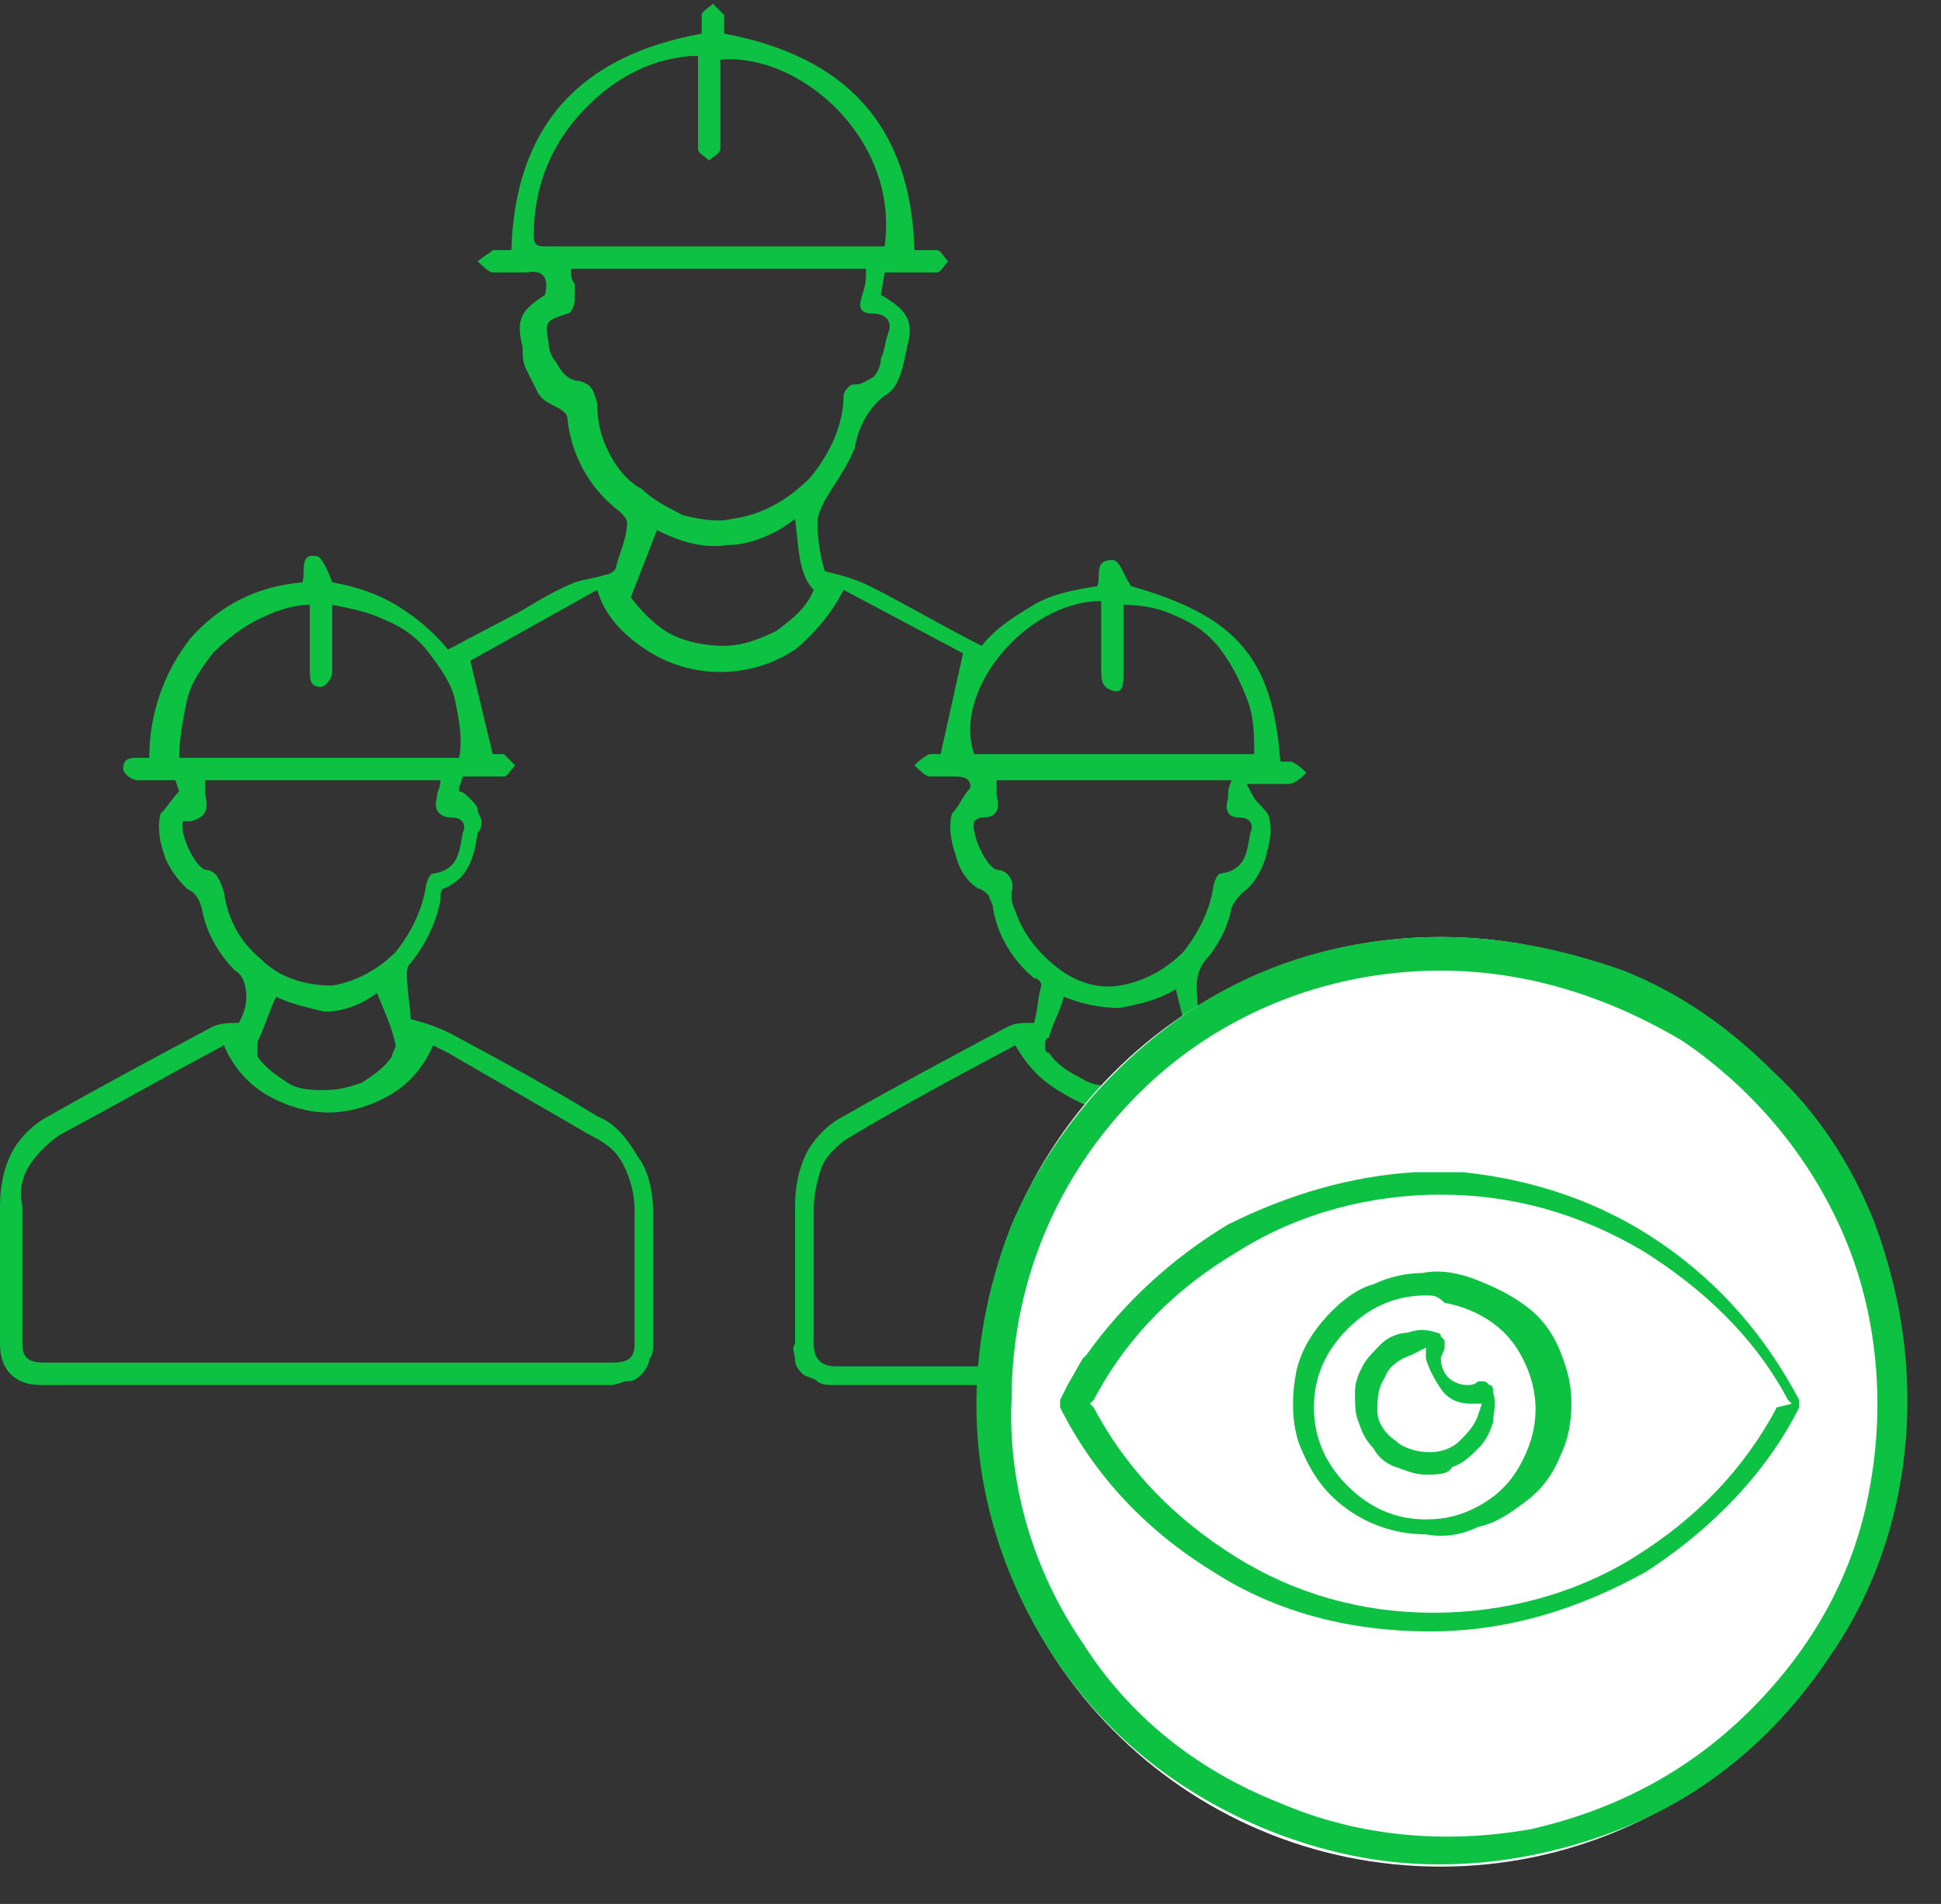
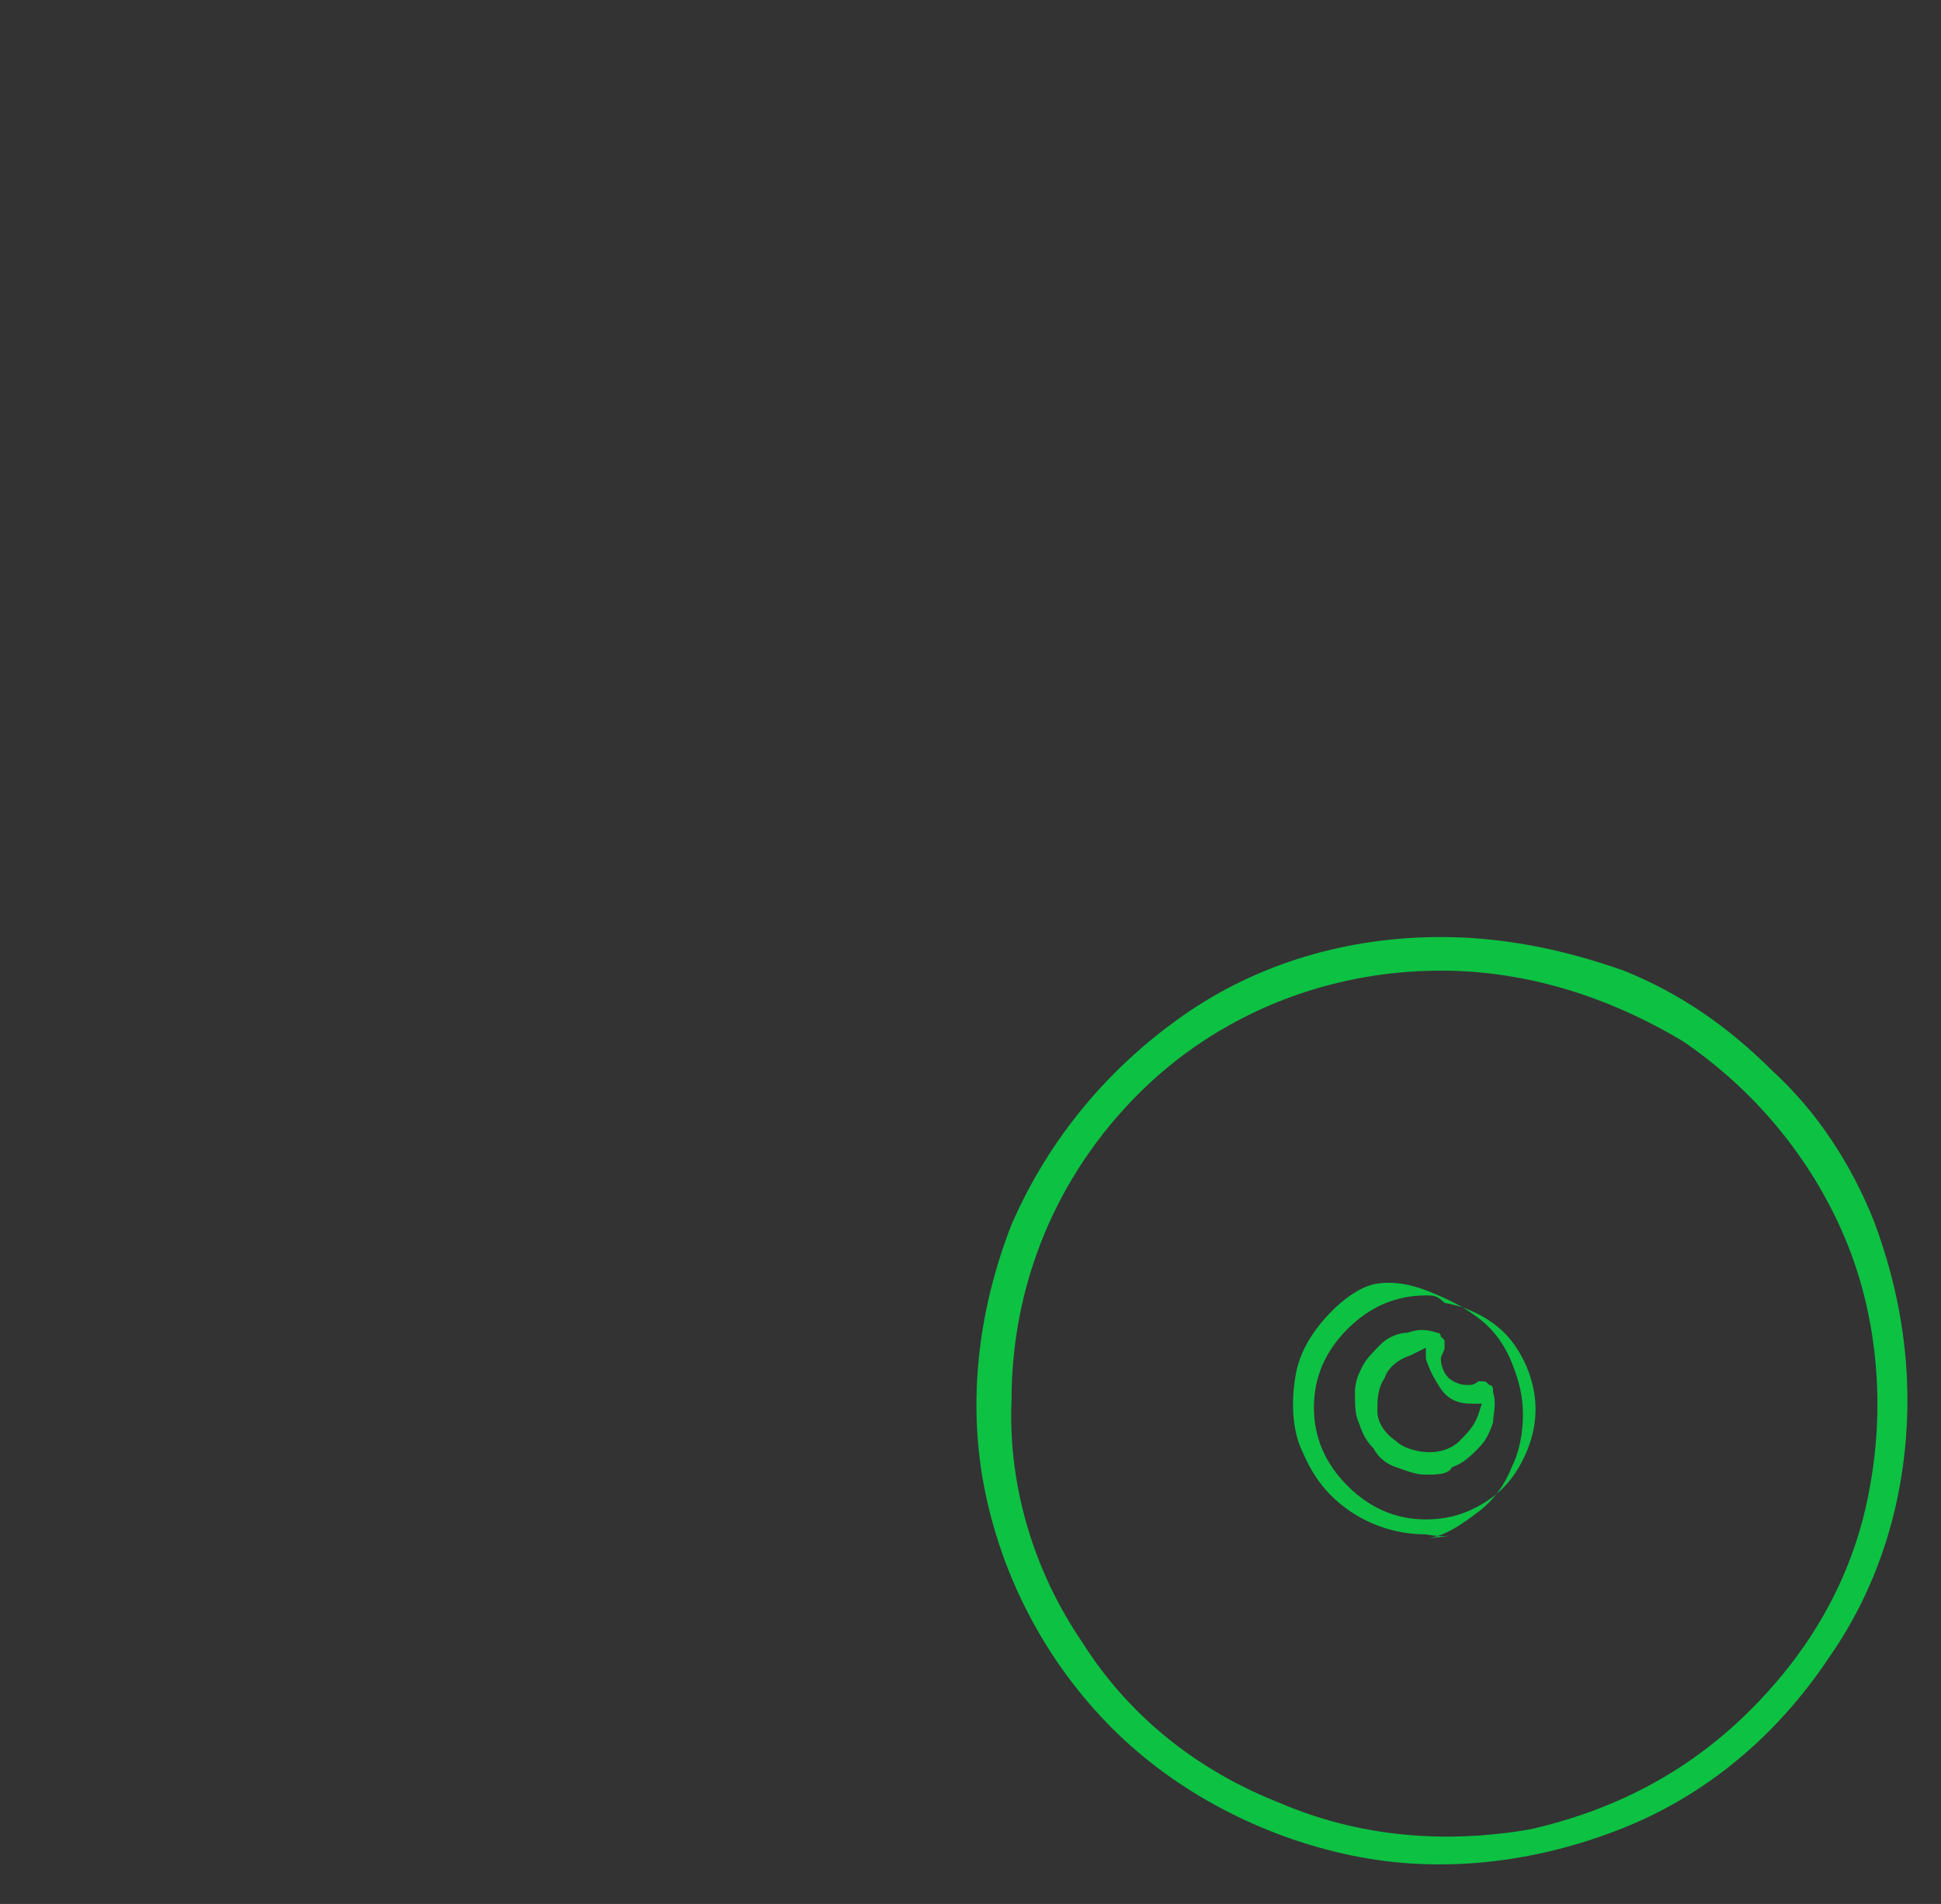
<svg xmlns="http://www.w3.org/2000/svg" version="1.1" id="Layer_1" x="0px" y="0px" viewBox="0 0 52 51" style="enable-background:new 0 0 52 51;" xml:space="preserve">
  <rect x="0" y="0" width="52" height="51" fill="#333333" stroke="none" />
  <style type="text/css">
	.st0{fill:#0DC143;}
	.st1{fill:#FFFFFF;}
</style>
-   <path class="st0" d="M27.7,27.4c0.1-0.3,0.1-0.7,0.2-1c0-0.1-0.1-0.2-0.2-0.2c-0.6-0.5-1-1.2-1.1-1.9c0-0.1-0.1-0.2-0.1-0.3  c-0.1-0.1-0.2-0.2-0.3-0.2c-0.3-0.2-0.5-0.5-0.6-0.9c-0.1-0.3-0.2-0.7-0.1-1.1c0.2-0.2,0.3-0.5,0.5-0.7c0-0.2-0.1-0.3-0.4-0.3  c-0.2,0-0.5,0-0.7,0c-0.1,0-0.3-0.2-0.4-0.3c0.1-0.1,0.2-0.2,0.4-0.3c0.1,0,0.2,0,0.3,0l0.6-2.7l-3.2-1.7c-0.3,0.6-0.8,1.2-1.3,1.6  c-0.6,0.4-1.3,0.6-2,0.6c-0.7,0-1.4-0.2-2-0.6c-0.6-0.4-1.1-0.9-1.3-1.6l-3.4,1.9l0.6,2.5c0.1,0,0.2,0,0.3,0  c0.1,0.1,0.2,0.2,0.3,0.3c-0.1,0.1-0.2,0.3-0.3,0.3c-0.4,0-0.7,0-1.1,0l-0.1,0.3c0,0,0,0.1,0,0.1c0.1,0,0.2,0.1,0.3,0.2  c0.1,0.1,0.2,0.2,0.2,0.3c0,0.1,0.1,0.2,0.1,0.3c0,0.1,0,0.2-0.1,0.3c-0.1,0.6-0.2,1.2-0.9,1.5c-0.1,0-0.1,0.2-0.1,0.3  c-0.1,0.6-0.4,1.2-0.8,1.7c-0.1,0.1-0.1,0.2-0.1,0.3c0,0.4,0.1,0.9,0.1,1.2c0.4,0.1,0.7,0.2,1.1,0.4c1.3,0.7,2.6,1.4,3.9,2.2  c0.5,0.2,0.8,0.6,1.1,1.1c0.3,0.4,0.4,1,0.4,1.5V36c0,0.1,0,0.3-0.1,0.4c0,0.1-0.1,0.3-0.2,0.4C17.1,36.9,17,37,16.8,37  c-0.1,0-0.3,0.1-0.4,0.1H1.1C0.4,37.1,0,36.7,0,36v-3.7c0-0.5,0.1-1,0.3-1.4c0.2-0.4,0.6-0.8,1-1c1.4-0.8,2.9-1.6,4.4-2.4  c0.2-0.1,0.5-0.1,0.7-0.1c0.1-0.2,0.2-0.4,0.2-0.7S6.5,26.1,6.3,26c-0.5-0.5-0.8-1.1-0.9-1.7C5.3,24,5.2,23.9,5,23.8  c-0.3-0.3-0.5-0.6-0.6-0.9c-0.1-0.3-0.2-0.7-0.1-1.1c0.2-0.2,0.3-0.4,0.5-0.6l-0.1-0.3c-0.3,0-0.7,0-1,0c-0.2,0-0.4-0.2-0.4-0.3  c0-0.3,0.2-0.3,0.4-0.3h0.3c0-1.2,0.4-2.3,1.1-3.2c0.8-0.9,1.8-1.4,3-1.5c0.1-0.3-0.1-0.8,0.4-0.7c0.1,0,0.3,0.4,0.4,0.7  c0.6,0.1,1.2,0.3,1.7,0.6c0.5,0.3,1,0.7,1.4,1.2l1.9-1c0.5-0.3,1-0.6,1.5-0.8c0.3-0.1,0.5-0.1,0.8-0.2c0.1,0,0.3-0.1,0.3-0.2  c0.1-0.4,0.3-0.8,0.3-1.2c0-0.1-0.1-0.2-0.2-0.3c-0.8-0.6-1.3-1.5-1.4-2.5c0-0.1-0.1-0.2-0.3-0.3c-0.2-0.1-0.4-0.2-0.5-0.4  c-0.1-0.2-0.2-0.4-0.3-0.6c-0.1-0.2-0.1-0.4-0.1-0.6c-0.2-0.8,0-1,0.6-1.4c0.1-0.4,0-0.7-0.5-0.6c-0.3,0-0.6,0-0.9,0  c-0.1,0-0.3-0.2-0.4-0.3c0.1-0.1,0.3-0.2,0.4-0.3c0.2,0,0.3,0,0.5,0c0.1-3.3,1.8-5.2,5.1-5.8c0-0.2,0-0.3,0-0.5  c0-0.1,0.2-0.2,0.3-0.3c0.1,0.1,0.2,0.2,0.3,0.3c0,0.2,0,0.3,0,0.5c3.2,0.6,5,2.4,5.1,5.8c0.2,0,0.4,0,0.6,0c0.1,0,0.2,0.2,0.3,0.3  c-0.1,0.1-0.2,0.3-0.3,0.3c-0.4,0-0.9,0-1.4,0l-0.1,0.6c0.7,0.4,0.9,0.7,0.7,1.4c-0.1,0.5-0.2,1.1-0.6,1.3c-0.4,0.3-0.7,0.8-0.8,1.4  c-0.2,0.5-0.5,0.9-0.8,1.4c-0.1,0.2-0.2,0.4-0.2,0.6c0,0.5,0.1,1,0.2,1.3c0.4,0.1,0.8,0.2,1.2,0.4c1,0.5,2,1.1,3,1.6  c0.4-0.5,0.9-0.8,1.4-1.1c0.5-0.3,1.1-0.4,1.7-0.5c0.1-0.3-0.1-0.7,0.4-0.7c0.2,0,0.3,0.4,0.5,0.7c2.8,0.8,3.8,1.9,4,4.7  c0.1,0,0.2,0,0.3,0c0.2,0.1,0.3,0.2,0.4,0.3c-0.1,0.1-0.3,0.3-0.5,0.3c-0.4,0-0.7,0-1.1,0c0.1,0.2,0.2,0.4,0.3,0.5  c0.1,0.1,0.3,0.3,0.3,0.4c0.1,0.4,0,0.7-0.1,1.1c-0.1,0.3-0.3,0.7-0.6,0.9c-0.1,0.1-0.2,0.2-0.3,0.4c-0.1,0.5-0.3,0.9-0.6,1.3  c-0.5,0.5-0.3,1-0.3,1.6c0,0.1,0,0.1,0,0.2c0.4,0.1,0.7,0.2,1.1,0.4c1.3,0.7,2.6,1.4,3.8,2.1c0.5,0.2,0.9,0.6,1.1,1.1  c0.3,0.5,0.4,1,0.4,1.5V36c0,0.1,0,0.3-0.1,0.4c0,0.1-0.1,0.3-0.2,0.4c-0.1,0.1-0.2,0.2-0.4,0.2c-0.1,0.1-0.3,0.1-0.4,0.1H22.3  c-0.1,0-0.3,0-0.4-0.1c-0.1-0.1-0.3-0.1-0.4-0.2c-0.1-0.1-0.2-0.2-0.2-0.4c0-0.1-0.1-0.3,0-0.4c0-1.2,0-2.5,0-3.7  c0-0.5,0.1-1,0.3-1.4c0.2-0.4,0.6-0.8,1-1c1.4-0.8,2.9-1.6,4.4-2.4c0.2-0.1,0.4-0.1,0.6-0.1L27.7,27.4z M27.2,28  c-1.5,0.8-3,1.6-4.5,2.5c-0.3,0.2-0.6,0.5-0.7,0.8s-0.2,0.7-0.2,1.1c0,1.2,0,2.4,0,3.6c0,0.4,0.2,0.6,0.6,0.6h15.2  c0.5,0,0.6-0.1,0.6-0.6v-3.5c0-0.4-0.1-0.9-0.3-1.2c-0.2-0.4-0.5-0.7-0.9-0.9l-3.1-1.7c-0.3-0.2-0.7-0.4-1.1-0.5  c-0.3,0.5-0.7,0.9-1.1,1.2c-0.5,0.3-1.1,0.5-1.6,0.4c-0.6,0-1.1-0.2-1.6-0.5C27.8,28.9,27.5,28.5,27.2,28L27.2,28z M6,28  c-1.5,0.8-2.9,1.6-4.4,2.4c-0.3,0.2-0.6,0.5-0.8,0.8c-0.2,0.3-0.3,0.7-0.2,1.1c0,1.2,0,2.4,0,3.7c0,0.4,0.2,0.5,0.6,0.5h15.2  c0.4,0,0.6-0.1,0.6-0.5c0-1.2,0-2.4,0-3.6c0-0.4-0.1-0.8-0.3-1.2c-0.2-0.4-0.5-0.6-0.9-0.8L12,28.2L11.6,28c-0.2,0.5-0.6,1-1.1,1.3  c-0.5,0.3-1.1,0.5-1.7,0.5c-0.6,0-1.2-0.2-1.7-0.5C6.6,29,6.2,28.5,6,28z M15.3,7.2c0,0.2,0,0.3,0.1,0.4c0,0.1,0,0.3,0,0.4  c0,0.2-0.1,0.4-0.2,0.4c-0.6,0.2-0.6,0.2-0.5,0.8c0,0.2,0.1,0.4,0.2,0.5c0.1,0.2,0.3,0.5,0.6,0.5c0.4,0.1,0.4,0.3,0.5,0.6  c0,0.5,0.1,0.9,0.3,1.3c0.2,0.4,0.5,0.8,0.9,1c0.3,0.3,0.7,0.5,1.1,0.7c0.4,0.1,0.9,0.2,1.3,0.1c0.8-0.1,1.5-0.5,2.1-1.1  c0.5-0.6,0.9-1.4,0.9-2.2c0-0.1,0.1-0.2,0.1-0.2c0.1-0.1,0.1-0.1,0.2-0.1c0.2,0,0.3-0.1,0.5-0.2c0.1-0.1,0.2-0.3,0.2-0.5  c0.1-0.2,0.1-0.4,0.2-0.7c0.1-0.2,0-0.5-0.4-0.5c-0.4,0-0.4-0.2-0.3-0.5c0.1-0.3,0.1-0.4,0.1-0.7L15.3,7.2z M18.8,1.5  c-0.1,0-0.2,0-0.3,0c-1.2,0.1-2.2,0.7-3,1.6c-0.8,0.9-1.2,2-1.2,3.2c0,0.3,0.1,0.3,0.4,0.3h9c0.4-2.9-2.3-5.2-4.4-5v0.6  c0,0.6,0,1.2,0,1.8c0,0.1-0.2,0.2-0.3,0.3c-0.1-0.1-0.3-0.2-0.3-0.3c0-0.1,0-0.3,0-0.4V1.5z M5.5,20.9c0,0.1,0,0.2,0,0.4  c0.1,0.4,0,0.6-0.4,0.7c0,0-0.1,0-0.1,0C5,22,4.9,22,4.9,22c-0.1,0.3,0.3,1.2,0.6,1.3c0.3,0,0.4,0.3,0.5,0.6c0.1,0.7,0.4,1.3,1,1.8  c0.5,0.5,1.2,0.7,1.9,0.7c0.6-0.1,1.2-0.4,1.7-0.9c0.4-0.5,0.7-1.1,0.8-1.7c0-0.1,0.1-0.4,0.2-0.4c0.7-0.1,0.7-0.6,0.8-1.1  c0.1-0.2,0-0.4-0.3-0.4c-0.3,0-0.5-0.2-0.4-0.5c0-0.2,0.1-0.3,0.1-0.5h-6L5.5,20.9z M26.7,20.9c0,0.1,0,0.3,0,0.4  c0.1,0.4,0,0.6-0.4,0.6c-0.1,0-0.2,0.1-0.2,0.1c-0.1,0.3,0.3,1.2,0.6,1.3c0.3,0,0.5,0.3,0.4,0.6c0,0.2,0,0.3,0.1,0.5  c0.2,0.6,0.6,1.1,1.1,1.5c0.5,0.4,1.1,0.6,1.7,0.5c0.6-0.1,1.2-0.4,1.7-0.9c0.4-0.5,0.7-1.1,0.8-1.7c0-0.1,0.1-0.4,0.2-0.4  c0.7-0.1,0.7-0.6,0.8-1.1c0.1-0.2,0-0.4-0.3-0.4c-0.3,0-0.4-0.2-0.3-0.5c0-0.2,0-0.3,0.1-0.5L26.7,20.9z M8.3,16.2  c-0.5,0-1,0.2-1.4,0.4c-0.4,0.2-0.8,0.5-1.2,0.9c-0.3,0.4-0.6,0.8-0.7,1.3c-0.1,0.5-0.2,1-0.2,1.5h7.5c0.1-0.5,0-1-0.1-1.5  c-0.1-0.5-0.4-0.9-0.7-1.3c-0.3-0.4-0.7-0.7-1.2-0.9c-0.4-0.2-0.9-0.3-1.4-0.4c0,0.6,0,1.2,0,1.8c0,0.2-0.2,0.4-0.3,0.4  c-0.3,0-0.3-0.2-0.3-0.5C8.3,17.4,8.3,16.8,8.3,16.2z M30.1,16.2V18c0,0.3,0,0.6-0.3,0.5s-0.3-0.3-0.3-0.6v-1.8c-2,0-4,2.4-3.4,4.1  h7.5c0-0.5,0-1-0.2-1.5c-0.2-0.5-0.4-0.9-0.7-1.3c-0.3-0.4-0.7-0.7-1.2-0.9C31.1,16.3,30.6,16.2,30.1,16.2z M21.3,13.9  c-0.5,0.4-1.2,0.7-1.8,0.7c-0.7,0.1-1.3-0.1-1.9-0.4l-0.7,1.8c0.3,0.4,0.7,0.8,1.1,1c0.4,0.2,0.9,0.3,1.4,0.3s1-0.2,1.4-0.4  c0.4-0.3,0.8-0.6,1-1.1C21.4,15.4,21.4,14.7,21.3,13.9z M31.9,28.1l-0.4-1.6C31,26.8,30.5,26.9,30,27c-0.5,0-1-0.1-1.5-0.3  c-0.1,0.4-0.3,0.7-0.4,1.1C28,27.8,28,27.9,28,28s0,0.2,0.1,0.2c0.2,0.3,0.5,0.5,0.9,0.7c0.3,0.2,0.7,0.2,1.1,0.2  c0.4,0,0.7-0.1,1.1-0.3C31.4,28.6,31.7,28.4,31.9,28.1z M7.4,26.7c-0.2,0.4-0.3,0.8-0.5,1.2c0,0.1,0,0.1,0,0.2c0,0.1,0,0.1,0,0.2  c0.2,0.3,0.5,0.5,0.8,0.7c0.3,0.2,0.7,0.2,1,0.2c0.4,0,0.7-0.1,1-0.2c0.3-0.2,0.6-0.4,0.8-0.7c0-0.1,0.1-0.2,0.1-0.3  c-0.1-0.5-0.3-0.9-0.5-1.4c-0.4,0.3-0.9,0.5-1.4,0.5C8.3,27,7.8,26.9,7.4,26.7z" />
-   <path class="st1" d="M38.6,50C45.4,50,51,44.4,51,37.5c0-6.9-5.6-12.4-12.4-12.4c-6.9,0-12.4,5.6-12.4,12.4  C26.2,44.4,31.7,50,38.6,50z" />
  <path class="st0" d="M38.6,26c2.3,0,4.5,0.7,6.5,1.9c1.9,1.3,3.4,3.1,4.3,5.2c0.9,2.1,1.1,4.5,0.7,6.7c-0.4,2.3-1.5,4.3-3.2,6  s-3.7,2.7-5.9,3.2c-2.3,0.4-4.6,0.2-6.7-0.7C32,47.4,30.2,45.9,29,44c-1.3-1.9-2-4.2-1.9-6.5c0-3.1,1.2-6,3.4-8.2  C32.6,27.2,35.5,26,38.6,26z M38.6,25.1c-2.5,0-4.9,0.7-6.9,2.1s-3.6,3.3-4.6,5.6c-0.9,2.3-1.2,4.8-0.7,7.2c0.5,2.4,1.7,4.6,3.4,6.3  c1.7,1.7,4,2.9,6.4,3.4c2.4,0.5,4.9,0.2,7.2-0.7c2.3-0.9,4.2-2.5,5.6-4.6c1.4-2,2.1-4.4,2.1-6.9c0-1.6-0.3-3.2-0.9-4.8  c-0.6-1.5-1.5-2.9-2.7-4c-1.2-1.2-2.5-2.1-4-2.7C41.8,25.4,40.2,25.1,38.6,25.1L38.6,25.1z" />
  <path class="st0" d="M38.2,39.5c-0.3,0-0.5-0.1-0.8-0.2s-0.5-0.3-0.6-0.5c-0.2-0.2-0.3-0.4-0.4-0.7c-0.1-0.2-0.1-0.5-0.1-0.8  c0-0.3,0.1-0.5,0.2-0.7c0.1-0.2,0.3-0.4,0.5-0.6c0.2-0.2,0.5-0.3,0.7-0.3c0.3-0.1,0.5-0.1,0.8,0c0,0,0.1,0,0.1,0.1  c0,0,0.1,0.1,0.1,0.1c0,0,0,0.1,0,0.1c0,0,0,0.1,0,0.1c0,0.1-0.1,0.2-0.1,0.3c0,0.2,0.1,0.4,0.2,0.5c0.1,0.1,0.3,0.2,0.5,0.2  c0.1,0,0.2,0,0.3-0.1c0,0,0.1,0,0.1,0c0.1,0,0.1,0,0.2,0.1c0.1,0,0.1,0.1,0.1,0.2c0.1,0.3,0,0.6,0,0.8c-0.1,0.3-0.2,0.5-0.4,0.7  c-0.2,0.2-0.4,0.4-0.7,0.5C38.8,39.5,38.5,39.5,38.2,39.5L38.2,39.5z M37.8,36.3c-0.3,0.1-0.6,0.3-0.7,0.6c-0.2,0.3-0.2,0.6-0.2,0.9  c0,0.3,0.2,0.6,0.5,0.8c0.2,0.2,0.6,0.3,0.9,0.3c0.3,0,0.6-0.1,0.8-0.3c0.2-0.2,0.4-0.4,0.5-0.7l0.1-0.3h-0.3  c-0.3,0-0.6-0.1-0.8-0.4s-0.3-0.5-0.4-0.8v-0.3L37.8,36.3z" />
-   <path class="st0" d="M38.2,41.1c-0.7,0-1.4-0.2-2-0.6c-0.6-0.4-1-0.9-1.3-1.6c-0.3-0.6-0.3-1.4-0.2-2c0.1-0.7,0.5-1.3,1-1.8  c0.3-0.3,0.7-0.6,1.1-0.7c0.4-0.2,0.9-0.3,1.3-0.3c0.5-0.1,1,0,1.5,0.2c0.5,0.2,0.9,0.4,1.3,0.7c0.4,0.3,0.7,0.7,0.9,1.2  c0.2,0.5,0.3,0.9,0.3,1.4c0,0.5-0.1,1-0.3,1.4c-0.2,0.5-0.5,0.9-0.9,1.2c-0.4,0.3-0.8,0.6-1.3,0.7C39.2,41.1,38.7,41.2,38.2,41.1z   M38.2,34.7c-0.8,0-1.5,0.3-2.1,0.9c-0.6,0.6-0.9,1.3-0.9,2.1c0,0.8,0.3,1.5,0.9,2.1s1.3,0.9,2.1,0.9c0.5,0,0.9-0.1,1.3-0.3  c0.6-0.3,1-0.7,1.3-1.3c0.3-0.6,0.4-1.2,0.3-1.8s-0.4-1.2-0.8-1.6c-0.4-0.4-1-0.7-1.6-0.8C38.5,34.7,38.4,34.7,38.2,34.7z" />
-   <path class="st0" d="M39.2,31.4h-1.3c-1.7,0.1-3.4,0.6-5,1.4c-1.5,0.9-2.8,2.1-3.8,3.5l-0.1,0.1l-0.4,0.7l-0.2,0.4c0,0,0,0.1,0,0.1  c0,0,0,0.1,0,0.1c0.9,1.8,2.3,3.3,4.1,4.4c1.7,1.1,3.7,1.6,5.8,1.6s4-0.6,5.8-1.6c1.7-1.1,3.2-2.6,4.1-4.4c0,0,0-0.1,0-0.1  c0,0,0-0.1,0-0.1c-0.9-1.7-2.1-3.1-3.7-4.2C42.9,32.2,41.1,31.6,39.2,31.4z M47.6,37.7c-0.9,1.7-2.2,3-3.8,4c-1.6,1-3.5,1.5-5.4,1.5  h0c-1.9,0-3.7-0.5-5.3-1.5c-1.6-1-2.9-2.3-3.8-4l-0.1-0.1l0.1-0.1c0.9-1.7,2.2-3,3.9-4c1.6-1,3.5-1.5,5.4-1.5c1.9,0,3.7,0.5,5.4,1.5  c1.6,1,3,2.3,3.9,4l0.1,0.1L47.6,37.7z" />
+   <path class="st0" d="M38.2,41.1c-0.7,0-1.4-0.2-2-0.6c-0.6-0.4-1-0.9-1.3-1.6c-0.3-0.6-0.3-1.4-0.2-2c0.1-0.7,0.5-1.3,1-1.8  c0.3-0.3,0.7-0.6,1.1-0.7c0.5-0.1,1,0,1.5,0.2c0.5,0.2,0.9,0.4,1.3,0.7c0.4,0.3,0.7,0.7,0.9,1.2  c0.2,0.5,0.3,0.9,0.3,1.4c0,0.5-0.1,1-0.3,1.4c-0.2,0.5-0.5,0.9-0.9,1.2c-0.4,0.3-0.8,0.6-1.3,0.7C39.2,41.1,38.7,41.2,38.2,41.1z   M38.2,34.7c-0.8,0-1.5,0.3-2.1,0.9c-0.6,0.6-0.9,1.3-0.9,2.1c0,0.8,0.3,1.5,0.9,2.1s1.3,0.9,2.1,0.9c0.5,0,0.9-0.1,1.3-0.3  c0.6-0.3,1-0.7,1.3-1.3c0.3-0.6,0.4-1.2,0.3-1.8s-0.4-1.2-0.8-1.6c-0.4-0.4-1-0.7-1.6-0.8C38.5,34.7,38.4,34.7,38.2,34.7z" />
</svg>